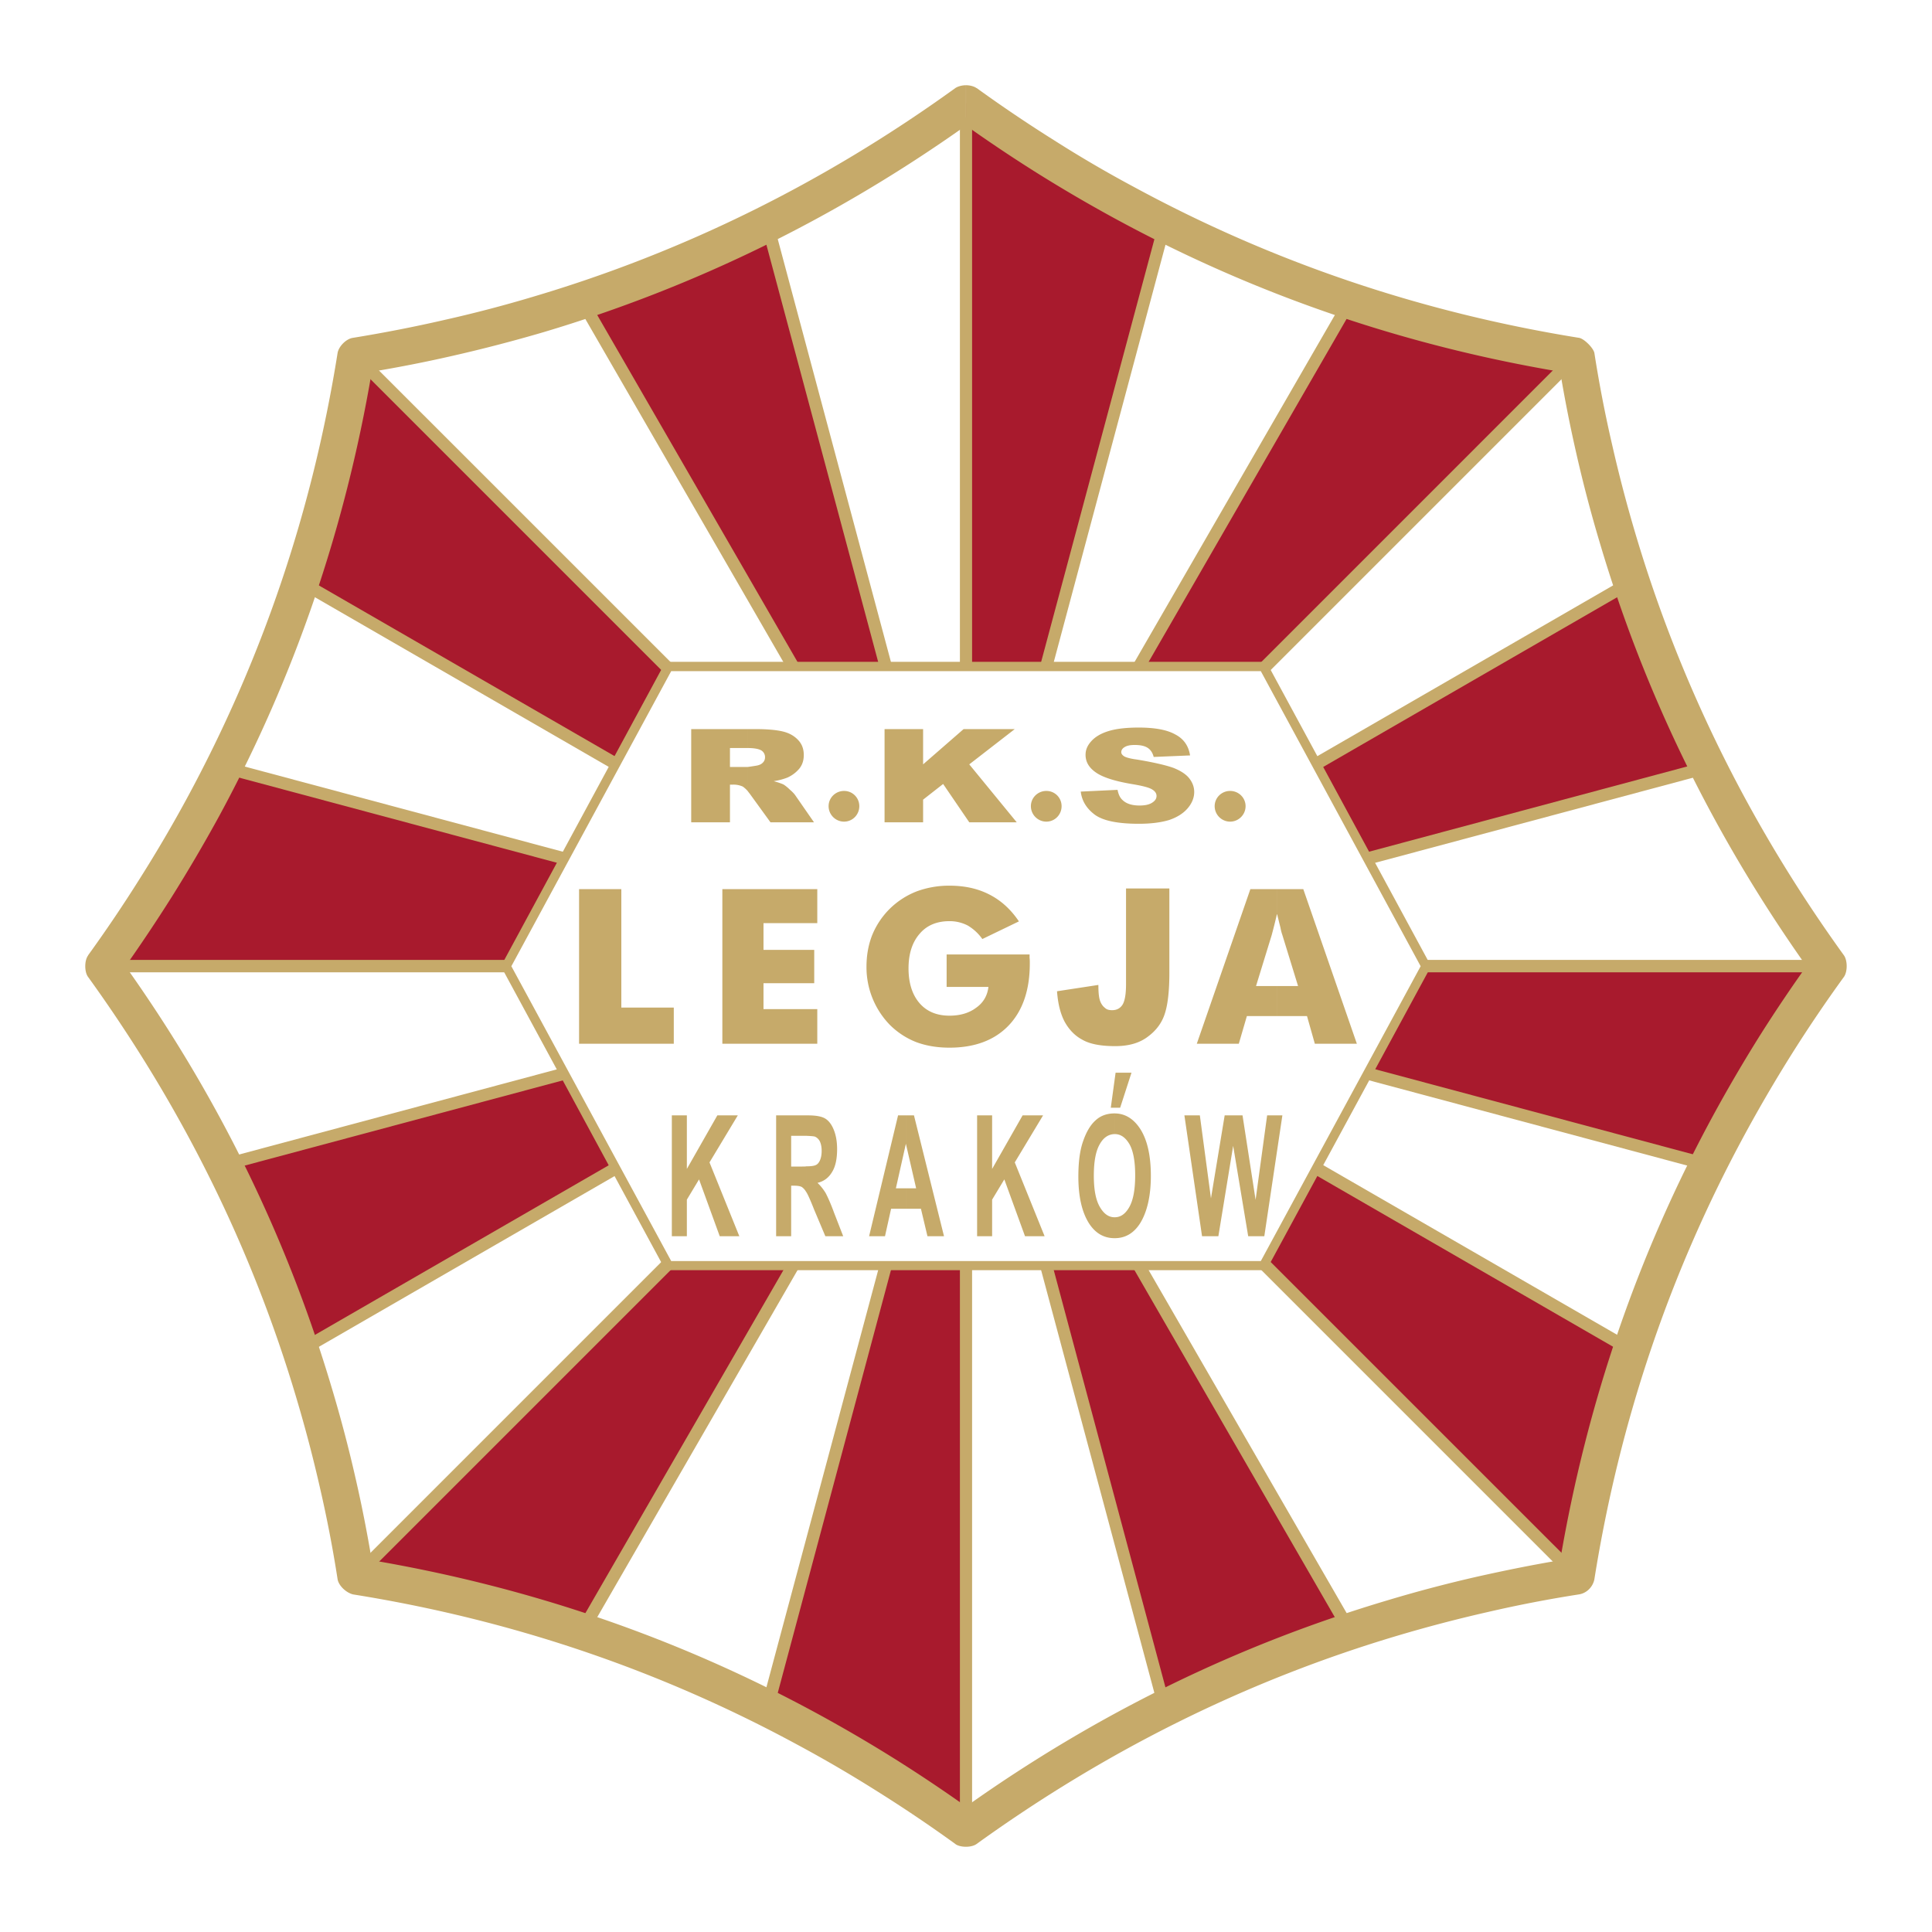
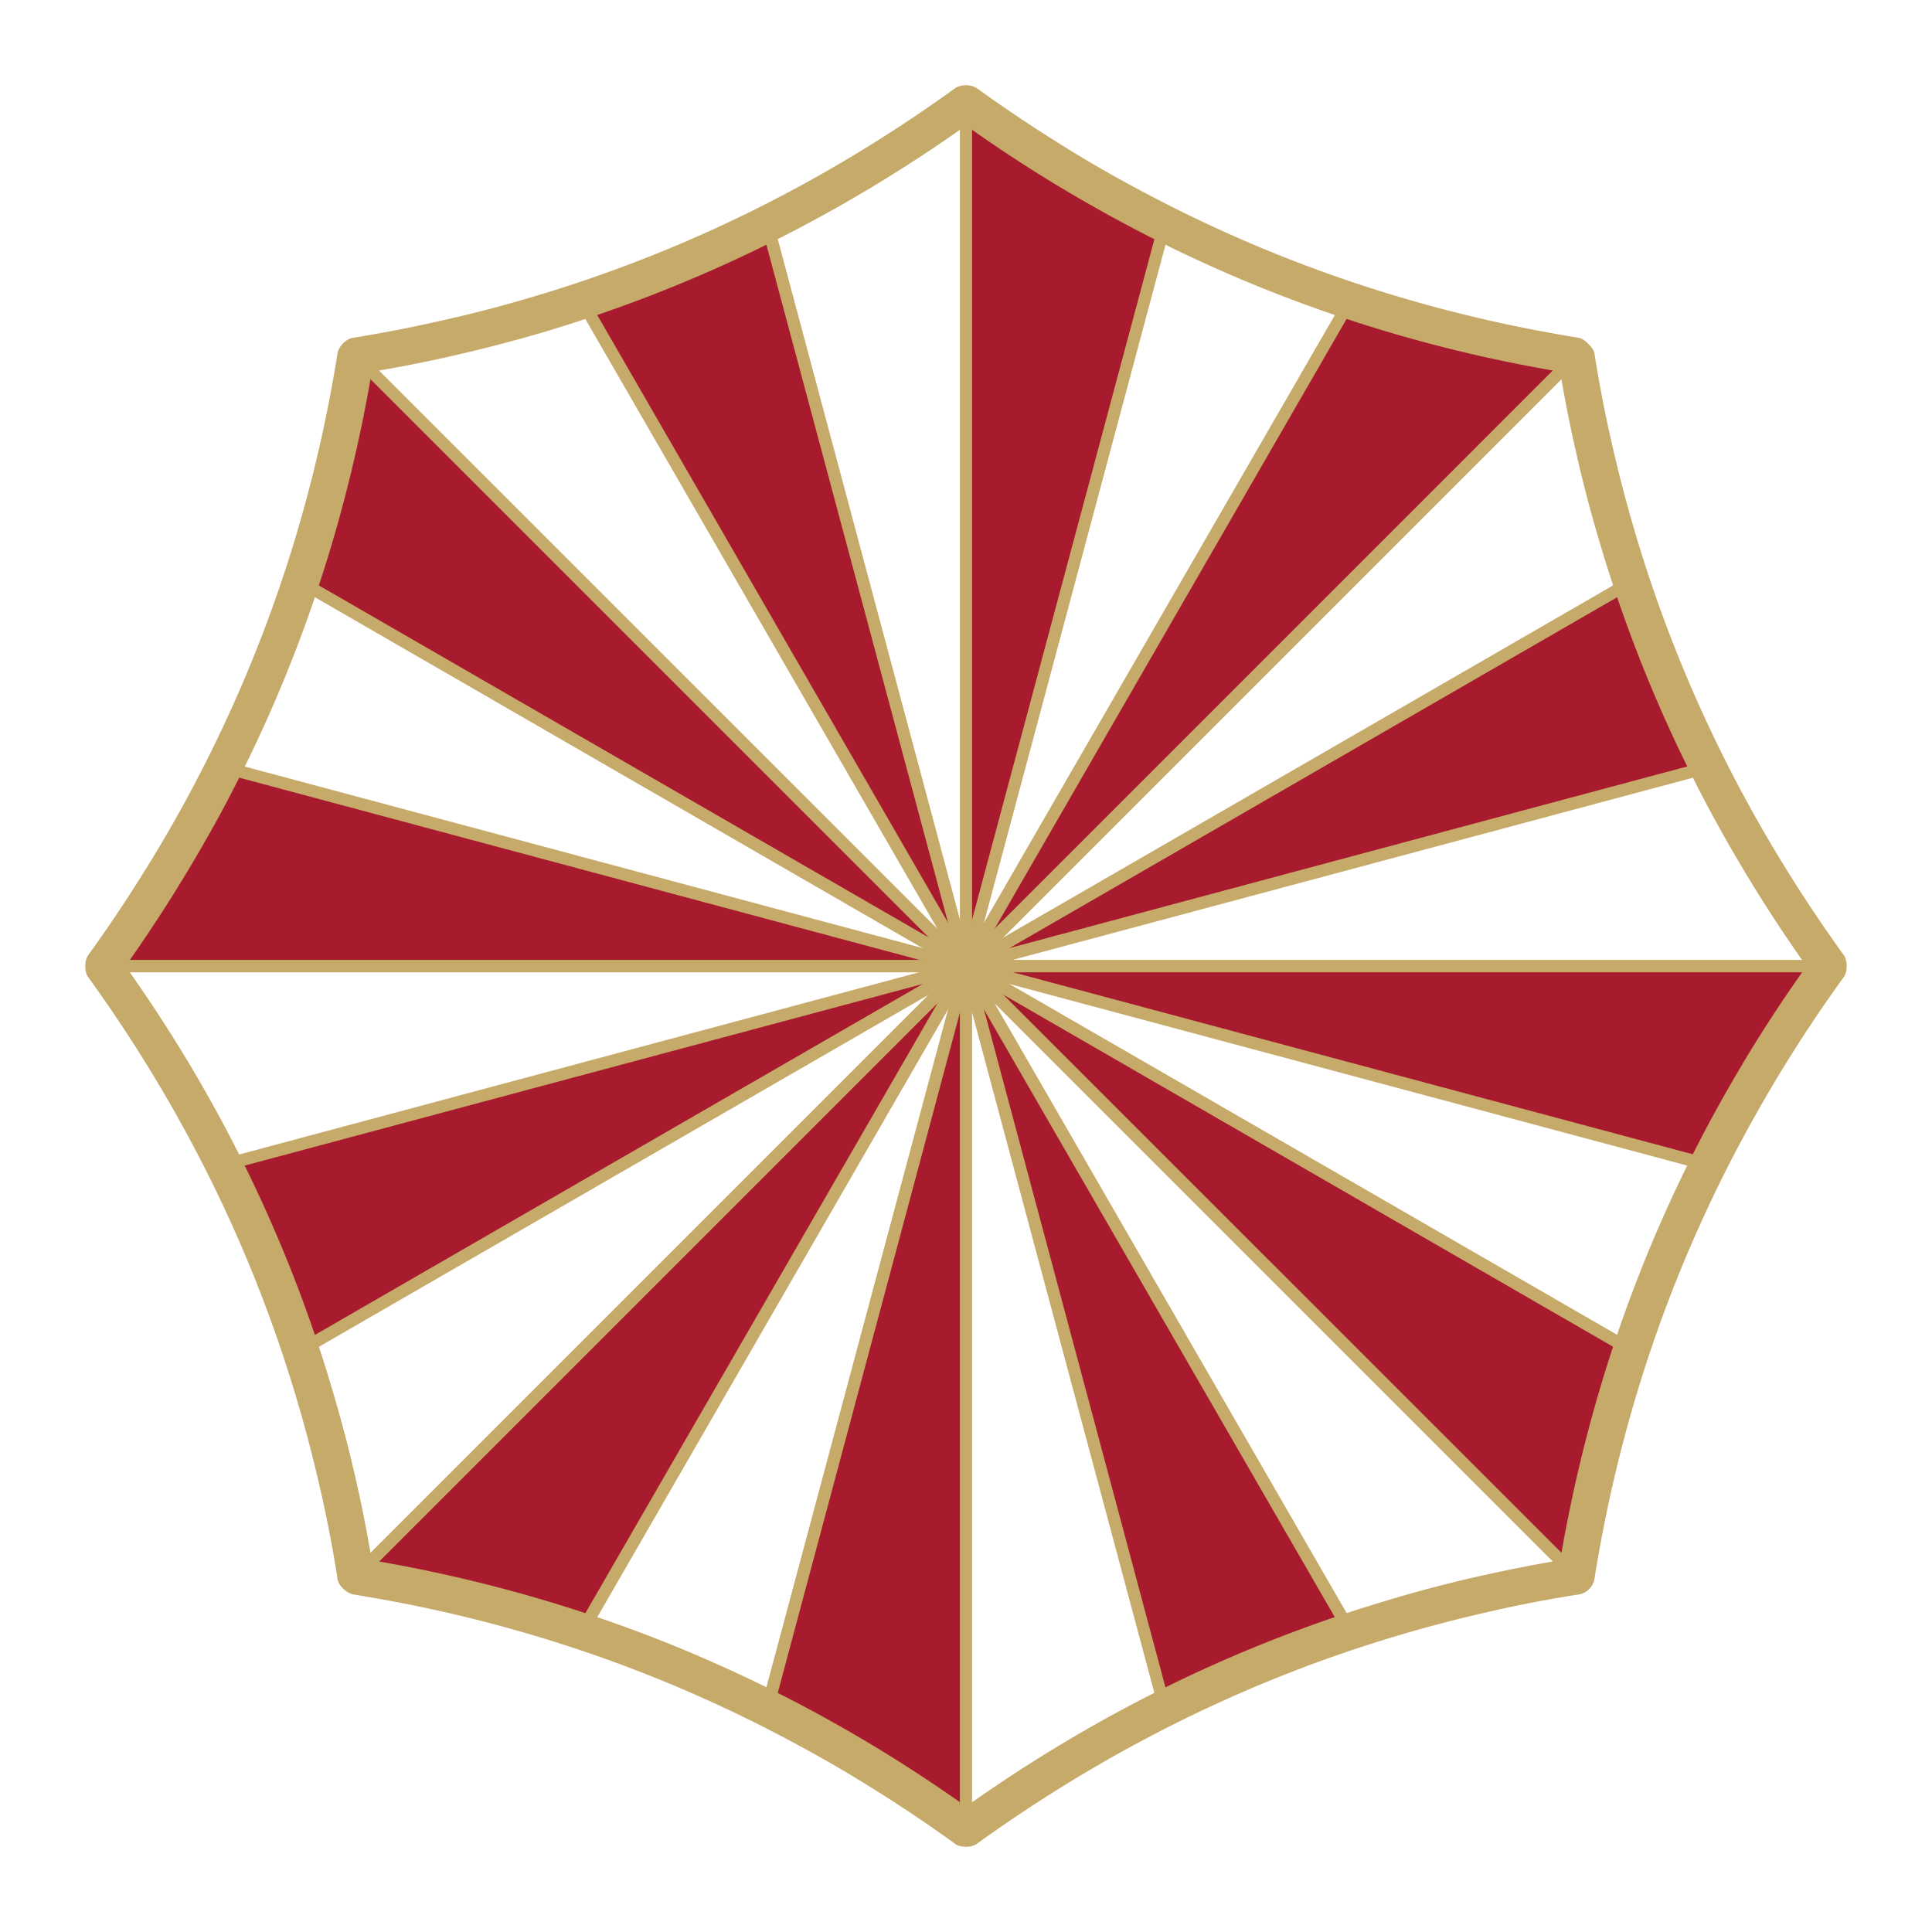
<svg xmlns="http://www.w3.org/2000/svg" width="2500" height="2500" viewBox="0 0 192.756 192.756">
  <g fill-rule="evenodd" clip-rule="evenodd">
    <path fill="#fff" d="M0 0h192.756v192.756H0V0z" />
    <path fill="#a81a2d" d="M96.378 96.4L58.1 162.768l-22.593-5.518L96.378 96.4z" />
    <path fill="#fff" d="M96.378 96.4L58.1 29.989l-22.593 5.518L96.378 96.4zM96.378 96.4l-66.389 38.256 5.518 22.594L96.378 96.4z" />
    <path fill="#a81a2d" d="M96.378 96.4l66.39 38.256-5.52 22.594-60.87-60.85z" />
-     <path fill="#fff" d="M96.378 96.4l38.278 66.368 22.592-5.518-60.87-60.85z" />
    <path fill="#a81a2d" d="M96.378 96.4l38.278-66.411 22.592 5.518L96.378 96.4zM96.378 96.4L29.989 58.1l5.518-22.593L96.378 96.4z" />
    <path fill="#fff" d="M96.378 96.4l66.39-38.3-5.52-22.593L96.378 96.4zM96.378 96.4l-19.791 74.057-18.487-7.689L96.378 96.4z" />
    <path fill="#a81a2d" d="M96.378 96.4L76.587 22.321 58.1 29.989 96.378 96.4zM96.378 96.4l-74.057 19.768 7.668 18.488L96.378 96.4z" />
    <path fill="#fff" d="M96.378 96.4l74.058 19.768-7.668 18.488L96.378 96.4z" />
    <path fill="#a81a2d" d="M96.378 96.4l19.79 74.057 18.488-7.689L96.378 96.4z" />
    <path fill="#fff" d="M96.378 96.4l19.79-74.079 18.488 7.668L96.378 96.4zM96.378 96.4L22.321 76.609 29.989 58.1l66.389 38.3z" />
    <path fill="#a81a2d" d="M96.378 96.4l74.058-19.791-7.668-18.509-66.39 38.3zM96.378 96.4v86.092l-19.791-12.035L96.378 96.4z" />
    <path fill="#fff" d="M96.378 96.4V10.286L76.587 22.321 96.378 96.4zM96.378 96.4H10.264l12.057 19.768L96.378 96.4z" />
    <path fill="#a81a2d" d="M96.378 96.4h86.114l-12.056 19.768L96.378 96.4z" />
    <path fill="#fff" d="M96.378 96.4v86.092l19.79-12.035L96.378 96.4z" />
    <path fill="#a81a2d" d="M96.378 96.4V10.286l19.79 12.035L96.378 96.4zM96.378 96.4H10.264l12.057-19.813L96.378 96.4z" />
    <path fill="#fff" d="M96.378 96.4h86.114l-12.056-19.813L96.378 96.4z" />
-     <path fill="#c6aa6a" d="M142.781 96.4l-16.445 30.327H66.399L49.976 96.4l16.423-30.37h59.937l16.445 30.37z" />
    <path fill="#c6aa6a" d="M96.986 11.698v169.925H95.77V11.698h1.216z" />
    <path fill="#c6aa6a" d="M116.582 23.298l-39.56 147.745-1.195-.324 39.581-147.725 1.174.304z" />
    <path fill="#c6aa6a" d="M135.568 29.707L58.252 163.658l-1.064-.609 77.337-133.95 1.043.608z" />
    <path fill="#c6aa6a" d="M157.357 36.268L37.267 156.359l-.869-.869 120.09-120.091.869.869z" />
    <path fill="#c6aa6a" d="M163.918 58.1L30.793 134.961l-.608-1.065 133.126-76.86.607 1.064z" />
    <path fill="#c6aa6a" d="M169.979 77.304L22.19 116.885l-.304-1.172 147.79-39.604.303 1.195z" />
    <path fill="#c6aa6a" d="M182.188 97.008H11.132V95.77h171.056v1.238z" />
    <path fill="#c6aa6a" d="M170.479 116.863L21.517 76.957l.304-1.173 148.962 39.886-.304 1.193z" />
    <path fill="#c6aa6a" d="M163.811 136.025L29.598 58.535l.63-1.043 134.211 77.469-.628 1.064z" />
    <path fill="#c6aa6a" d="M156.207 157.076L35.681 36.55l.869-.847 120.526 120.504-.869.869z" />
    <path fill="#c6aa6a" d="M133.982 162.746L57.514 30.293l1.064-.608 76.469 132.452-1.065.609z" />
    <path fill="#c6aa6a" d="M115.496 170.109L75.914 22.364l1.195-.326 39.559 147.769-1.172.302z" />
-     <path fill="#fff" d="M125.793 66.963L141.738 96.4l-15.945 29.414H66.964L51.018 96.4l15.946-29.437h58.829z" />
    <path d="M96.378 8.504c.391 0 .804.108 1.042.282h.023A142.273 142.273 0 0 0 105.175 14a121.171 121.171 0 0 0 7.951 4.649c13.816 7.495 28.633 12.513 44.404 15.055.5.065 1.455 1.021 1.543 1.521a127.144 127.144 0 0 0 1.76 9.102 140.939 140.939 0 0 0 2.324 8.885c4.453 15.012 11.404 29.067 20.812 42.102.367.521.367 1.629 0 2.151a140.242 140.242 0 0 0-5.215 7.711 146.067 146.067 0 0 0-4.648 7.951c-7.496 13.816-12.514 28.633-15.033 44.426-.131.717-.717 1.391-1.543 1.521a127.251 127.251 0 0 0-9.102 1.76 140.998 140.998 0 0 0-8.887 2.324c-15.01 4.453-29.045 11.404-42.1 20.812-.262.195-.674.281-1.065.281v-4.02h.021c13.056-9.275 27.112-16.141 42.124-20.594a135.306 135.306 0 0 1 9.102-2.389c2.65-.588 5.322-1.131 8.037-1.586 2.674-15.729 7.734-30.48 15.207-44.275a150.5 150.5 0 0 1 4.779-8.168 151.051 151.051 0 0 1 4.584-6.82c-9.275-13.1-16.141-27.156-20.594-42.167a136.552 136.552 0 0 1-2.391-9.103 139.925 139.925 0 0 1-1.586-8.038c-15.727-2.65-30.5-7.734-44.273-15.207a148.454 148.454 0 0 1-8.168-4.779 150.84 150.84 0 0 1-6.843-4.584V8.504h.003zm-61.153 25.2c3.063-.5 6.083-1.086 9.103-1.781a129.926 129.926 0 0 0 8.885-2.325c15.011-4.453 29.045-11.383 42.102-20.812.261-.174.673-.282 1.064-.282v4.019C83.3 21.799 69.245 28.664 54.233 33.139a150.815 150.815 0 0 1-9.103 2.368c-2.65.608-5.323 1.129-8.038 1.585-2.672 15.729-7.734 30.501-15.207 44.296a156.141 156.141 0 0 1-4.779 8.146 165.553 165.553 0 0 1-4.584 6.866c9.276 13.057 16.141 27.111 20.594 42.123a136.23 136.23 0 0 1 2.39 9.102c.608 2.65 1.129 5.322 1.585 8.039 15.729 2.672 30.479 7.732 44.274 15.207a148.045 148.045 0 0 1 8.168 4.777 151.68 151.68 0 0 1 6.843 4.584v4.02c-.391 0-.804-.086-1.042-.26l-.022-.021a140.81 140.81 0 0 0-7.734-5.215 130.74 130.74 0 0 0-7.951-4.648c-13.816-7.496-28.632-12.514-44.404-15.033-.695-.174-1.434-.869-1.542-1.521a127.712 127.712 0 0 0-1.759-9.123 139.094 139.094 0 0 0-2.325-8.863C25.143 124.535 18.192 110.5 8.785 97.466c-.37-.5-.37-1.63 0-2.129v-.021a141.73 141.73 0 0 0 5.213-7.734 137.252 137.252 0 0 0 4.649-7.929C26.142 65.815 31.16 51.02 33.68 35.227c.111-.676.871-1.436 1.545-1.523z" fill="#c6aa6a" />
-     <path d="M112.346 88.644h4.322v8.428c0 1.76-.152 3.107-.434 3.998-.283.934-.848 1.717-1.695 2.346-.848.652-1.934.957-3.279.957-1.391 0-2.5-.195-3.26-.631-.781-.412-1.367-1.043-1.803-1.846-.412-.805-.652-1.803-.738-2.998l4.127-.631c0 .695.043 1.195.152 1.543.109.326.283.586.521.76.152.152.391.217.695.217.479 0 .826-.195 1.064-.586.217-.391.326-1.064.326-1.998v-9.559h.002zM74.588 72.742h.782c1.195 0 2.107.087 2.737.239.63.152 1.13.435 1.521.848.392.413.565.912.565 1.499 0 .521-.131.956-.435 1.347a3.32 3.32 0 0 1-1.217.912 6.232 6.232 0 0 1-1.347.348c.456.13.782.239.999.347.13.087.348.239.608.5.282.239.456.435.543.564l1.868 2.694H76.87l-2.063-2.846c-.087-.108-.152-.195-.218-.283v-2.39c.174-.021.478-.065.869-.13.261-.043.478-.131.63-.283a.725.725 0 0 0 .239-.543.784.784 0 0 0-.369-.695c-.261-.152-.717-.239-1.369-.239v-1.889h-.001zm-5.626 9.298v-9.298h5.626v1.89h-1.76v1.89H74.588v2.39a2.657 2.657 0 0 0-.478-.434 2.215 2.215 0 0 0-.956-.196h-.326v3.758h-3.866zM88.253 72.742h3.845v3.519l4.041-3.519h5.105l-4.54 3.519 4.735 5.779h-4.735l-2.607-3.823-1.999 1.564v2.259h-3.845v-9.298zM107.826 78.977l3.672-.174c.086.435.238.782.479.999.391.392.977.565 1.715.565.543 0 .957-.087 1.26-.283.305-.195.436-.413.436-.673 0-.239-.131-.456-.412-.63-.283-.195-.936-.369-1.977-.543-1.695-.283-2.891-.652-3.607-1.13-.717-.478-1.086-1.064-1.086-1.803 0-.478.174-.913.564-1.347.369-.413.912-.76 1.674-1 .738-.239 1.758-.369 3.062-.369 1.586 0 2.803.217 3.627.674.848.434 1.348 1.129 1.5 2.106l-3.629.152c-.107-.413-.303-.717-.607-.912-.305-.196-.738-.283-1.281-.283-.457 0-.783.065-1.021.217-.217.13-.326.304-.326.5 0 .151.088.282.283.412.174.109.607.239 1.281.326 1.693.282 2.889.565 3.627.826.717.282 1.262.63 1.586 1.042.326.413.5.869.5 1.369 0 .586-.238 1.151-.674 1.65-.434.5-1.064.891-1.846 1.151-.805.239-1.803.37-2.998.37-2.129 0-3.584-.304-4.41-.913-.804-.605-1.282-1.364-1.392-2.299zM84.212 81.975c-.847 0-1.542-.695-1.542-1.542s.695-1.521 1.542-1.521c.848 0 1.521.674 1.521 1.521s-.673 1.542-1.521 1.542zM104.395 81.975c-.848 0-1.543-.695-1.543-1.542s.695-1.521 1.543-1.521 1.52.674 1.52 1.521-.673 1.542-1.52 1.542zM122.729 81.975c-.846 0-1.541-.695-1.541-1.542s.695-1.521 1.541-1.521c.848 0 1.543.674 1.543 1.521s-.696 1.542-1.543 1.542zM67.029 123.338v-12.057h1.499v5.344l3.041-5.344h2.042l-2.824 4.692 2.976 7.365h-1.955l-2.064-5.67-1.216 2.02v3.65h-1.499zM80.455 111.281h.152c.804 0 1.39.107 1.738.326.348.217.63.586.847 1.129s.326 1.174.326 1.912c0 .955-.152 1.717-.5 2.281-.348.586-.826.934-1.456 1.086.326.305.587.65.804.998.196.371.5 1.021.848 1.979l.912 2.346h-1.781l-1.108-2.629c-.369-.934-.63-1.521-.782-1.76v-2.584c.456 0 .738-.045.891-.109.195-.064.348-.24.456-.479s.174-.564.174-.955-.065-.695-.174-.934a1.005 1.005 0 0 0-.478-.479c-.109-.043-.391-.066-.869-.088v-2.04zm-3.02 12.057v-12.057h3.02v2.041h-1.521v3.064h1.108c.152 0 .282 0 .413-.021v2.584s0-.021-.022-.021a1.442 1.442 0 0 0-.435-.5c-.152-.086-.413-.131-.76-.131h-.304v5.041h-1.499zM94.184 123.338h-1.651l-.651-2.738h-1.499v-2.041h1.021l-1.021-4.432v-2.846h.804l2.997 12.057zm-3.802-2.738h-1.478l-.608 2.738H86.71l2.89-12.057h.782v2.846-.021l-1 4.453h1v2.041zM97.486 123.338v-12.057h1.498v5.344l3.041-5.344h2.043l-2.824 4.692 2.977 7.365h-1.955l-2.065-5.67-1.217 2.02v3.65h-1.498zM111.193 111.086c1.064 0 1.934.543 2.607 1.607.674 1.086 1.021 2.629 1.021 4.627s-.369 3.584-1.064 4.715c-.631.998-1.479 1.498-2.543 1.498h-.021v-2.086h.021c.588 0 1.064-.326 1.457-1.02.391-.697.586-1.738.586-3.172 0-1.391-.195-2.434-.564-3.086-.393-.674-.869-1.021-1.479-1.021h-.021v-2.062zm-3.605 6.299c0-1.434.152-2.629.479-3.541.324-.934.738-1.629 1.26-2.086.5-.455 1.129-.672 1.867-.672v2.062c-.607.021-1.107.348-1.477 1.021-.391.674-.586 1.717-.586 3.129 0 1.391.195 2.432.607 3.129.391.672.869 1.02 1.455 1.02v2.086c-1.064 0-1.91-.5-2.541-1.477-.716-1.13-1.064-2.693-1.064-4.671zM119.928 123.338l-1.76-12.057h1.541l1.109 8.278 1.368-8.278h1.781l1.304 8.428 1.151-8.428h1.521l-1.802 12.057h-1.608l-1.5-9.016-1.476 9.016h-1.629zM110.824 110.52h.934l1.131-3.497h-1.586l-.479 3.497zM57.774 104.133V88.709h4.215v11.818h5.235v3.606h-9.45zM72.069 104.133V88.709h9.472v3.39h-5.367v2.672h5.062v3.323h-5.062v2.586h5.367v3.453h-9.472zM94.445 98.463v-3.236h8.276v.348c.023.13.023.326.023.564 0 2.65-.719 4.715-2.107 6.17-1.412 1.477-3.391 2.217-5.91 2.217-1.26 0-2.368-.197-3.346-.566a7.7 7.7 0 0 1-2.628-1.736 8.243 8.243 0 0 1-2.303-5.779c0-1.151.195-2.216.586-3.194a7.899 7.899 0 0 1 1.76-2.606 7.923 7.923 0 0 1 2.672-1.716 9.313 9.313 0 0 1 3.259-.565c1.499 0 2.824.282 3.998.891 1.15.587 2.129 1.478 2.932 2.672l-3.648 1.76a4.732 4.732 0 0 0-1.456-1.347 3.906 3.906 0 0 0-1.825-.435c-1.26 0-2.26.413-2.977 1.26-.738.847-1.107 1.999-1.107 3.454s.369 2.629 1.107 3.477c.717.824 1.717 1.238 2.977 1.238 1.064 0 1.955-.262 2.65-.783.717-.5 1.131-1.195 1.238-2.086h-4.171v-.002zM127.422 98.377h2.086l-1.564-5.083a4.648 4.648 0 0 1-.195-.761c-.088-.325-.195-.782-.326-1.303v-2.52h2.607l5.344 15.423h-4.193l-.781-2.758h-2.977v-2.998h-.001zm-2.108 0h2.107v2.998h-3.02l-.805 2.758h-4.191l5.344-15.423h2.672v2.52c0-.022-.021-.022-.021-.022-.088.37-.174.739-.262 1.086-.086.348-.174.673-.26 1l-1.564 5.083z" fill="#c6aa6a" />
  </g>
</svg>